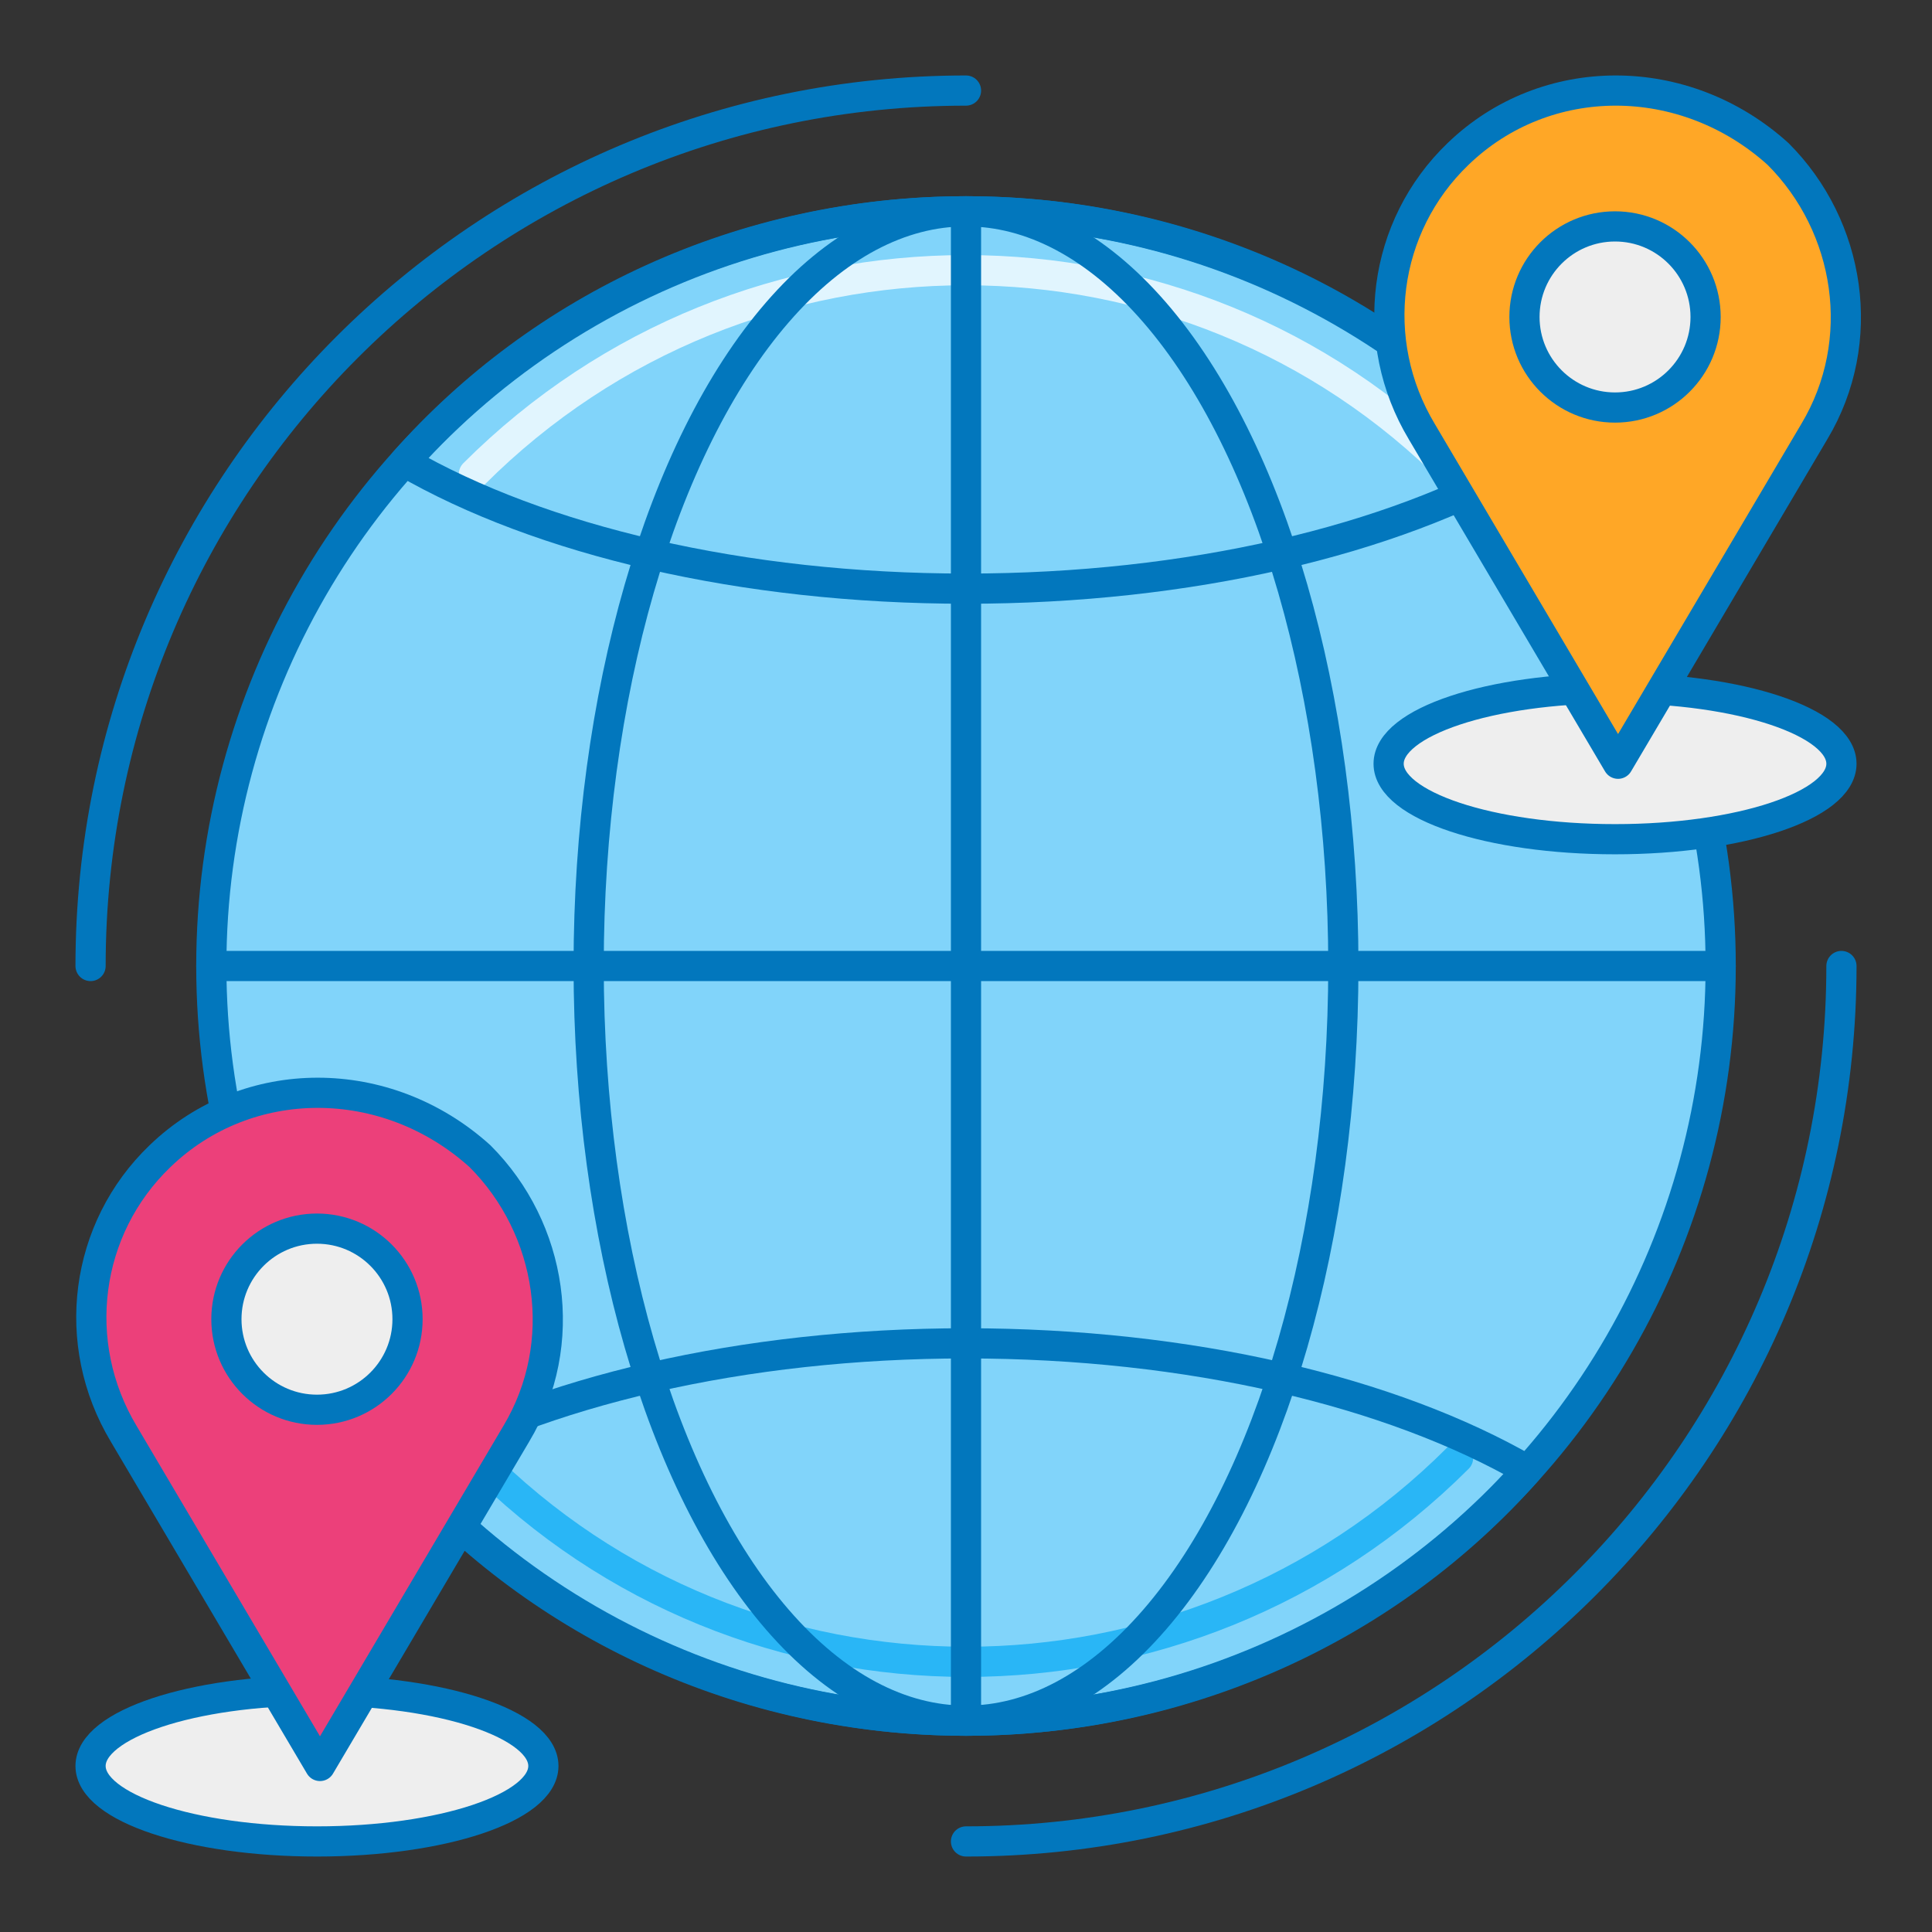
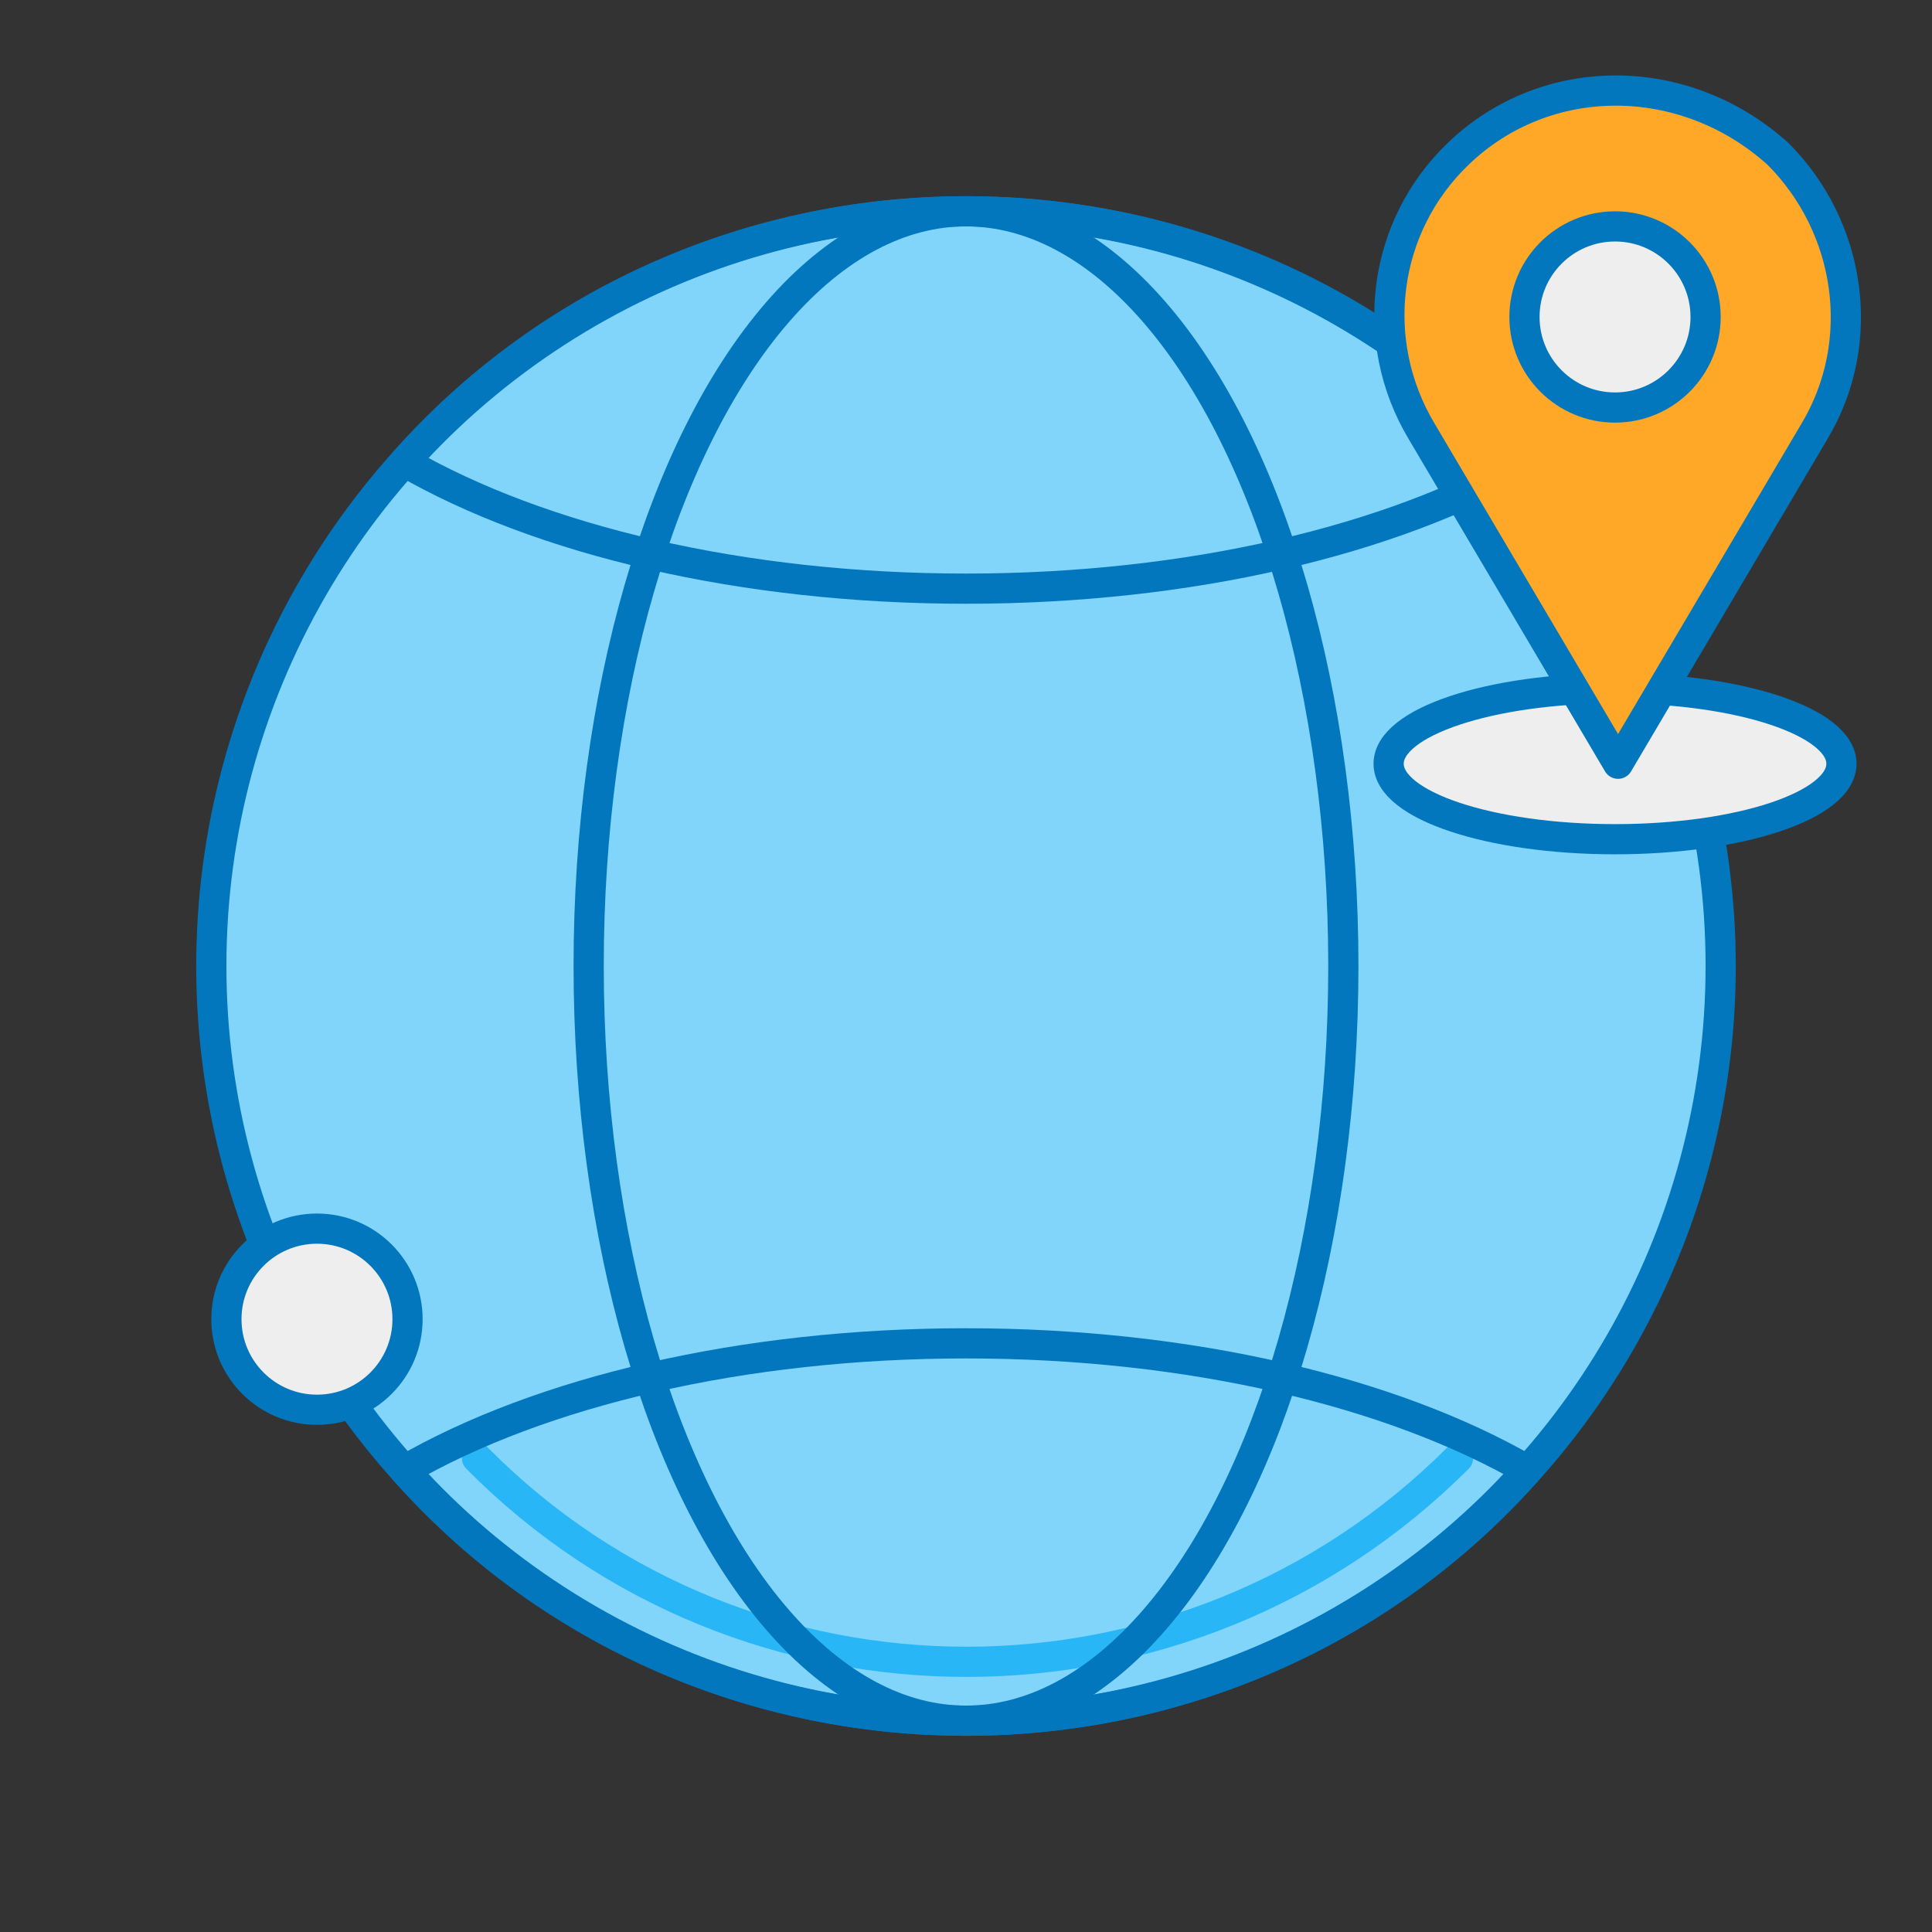
<svg xmlns="http://www.w3.org/2000/svg" version="1.1" id="Layer_1" x="0" y="0" viewBox="0 0 64 64" style="enable-background:new 0 0 64 64" xml:space="preserve">
  <rect x="0" y="0" width="64" height="64" fill="#333333" stroke="none" />
  <style>
        .st1,
        .st11,
        .st17 {
            fill: #81d4fa;
            stroke: #0277bd;
            stroke-linecap: round;
            stroke-linejoin: round;
            stroke-miterlimit: 10
        }

        .st11,
        .st17 {
            fill: #eee
        }

        .st17 {
            fill: none
        }
    </style>
  <g id="Worldwide_Shipping">
    <circle class="st1" cx="32" cy="32" r="25" />
-     <path class="st17" d="M3 32C3 16 16 3 32 3M61 32c0 16-13 29-29 29M7 32h50" />
-     <path d="M15.7 15.7c9-9 23.6-9 32.5 0" style="fill:none;stroke:#e1f5fe;stroke-linecap:round;stroke-linejoin:round;stroke-miterlimit:10" />
    <path d="M48.3 48.3c-9 9-23.6 9-32.5 0" style="fill:none;stroke:#29b6f6;stroke-linecap:round;stroke-linejoin:round;stroke-miterlimit:10" />
    <ellipse class="st17" cx="32" cy="32" rx="12.5" ry="25" />
    <path class="st17" d="M32 44.5c-7.4 0-14.1 1.6-18.6 4.2C17.9 53.8 24.6 57 32 57s14.1-3.2 18.6-8.3c-4.5-2.6-11.2-4.2-18.6-4.2zM32 19.5c7.4 0 14.1-1.6 18.6-4.2C46.1 10.2 39.4 7 32 7s-14.1 3.2-18.6 8.3c4.5 2.6 11.2 4.2 18.6 4.2z" />
-     <path class="st1" d="M32 7v50" />
-     <ellipse class="st11" cx="10.5" cy="58.5" rx="7.5" ry="2.5" />
    <ellipse class="st11" cx="53.5" cy="25.3" rx="7.5" ry="2.5" />
-     <path d="M5.3 38.3h0c-2.5 2.4-3 6.2-1.2 9.2l6.5 11 6.5-11c1.8-3 1.2-6.8-1.2-9.2h0c-3.1-2.8-7.7-2.8-10.6 0z" style="fill:#ec407a;stroke:#0277bd;stroke-linecap:round;stroke-linejoin:round;stroke-miterlimit:10" />
    <circle class="st11" cx="10.5" cy="43.7" r="3" />
    <g>
      <path d="M48.3 5.1h0c-2.5 2.4-3 6.2-1.2 9.2l6.5 11 6.5-11c1.8-3 1.2-6.8-1.2-9.2h0c-3.1-2.8-7.7-2.8-10.6 0z" style="fill:#ffa726;stroke:#0277bd;stroke-linecap:round;stroke-linejoin:round;stroke-miterlimit:10" />
      <circle class="st11" cx="53.5" cy="10.5" r="3" />
    </g>
  </g>
</svg>